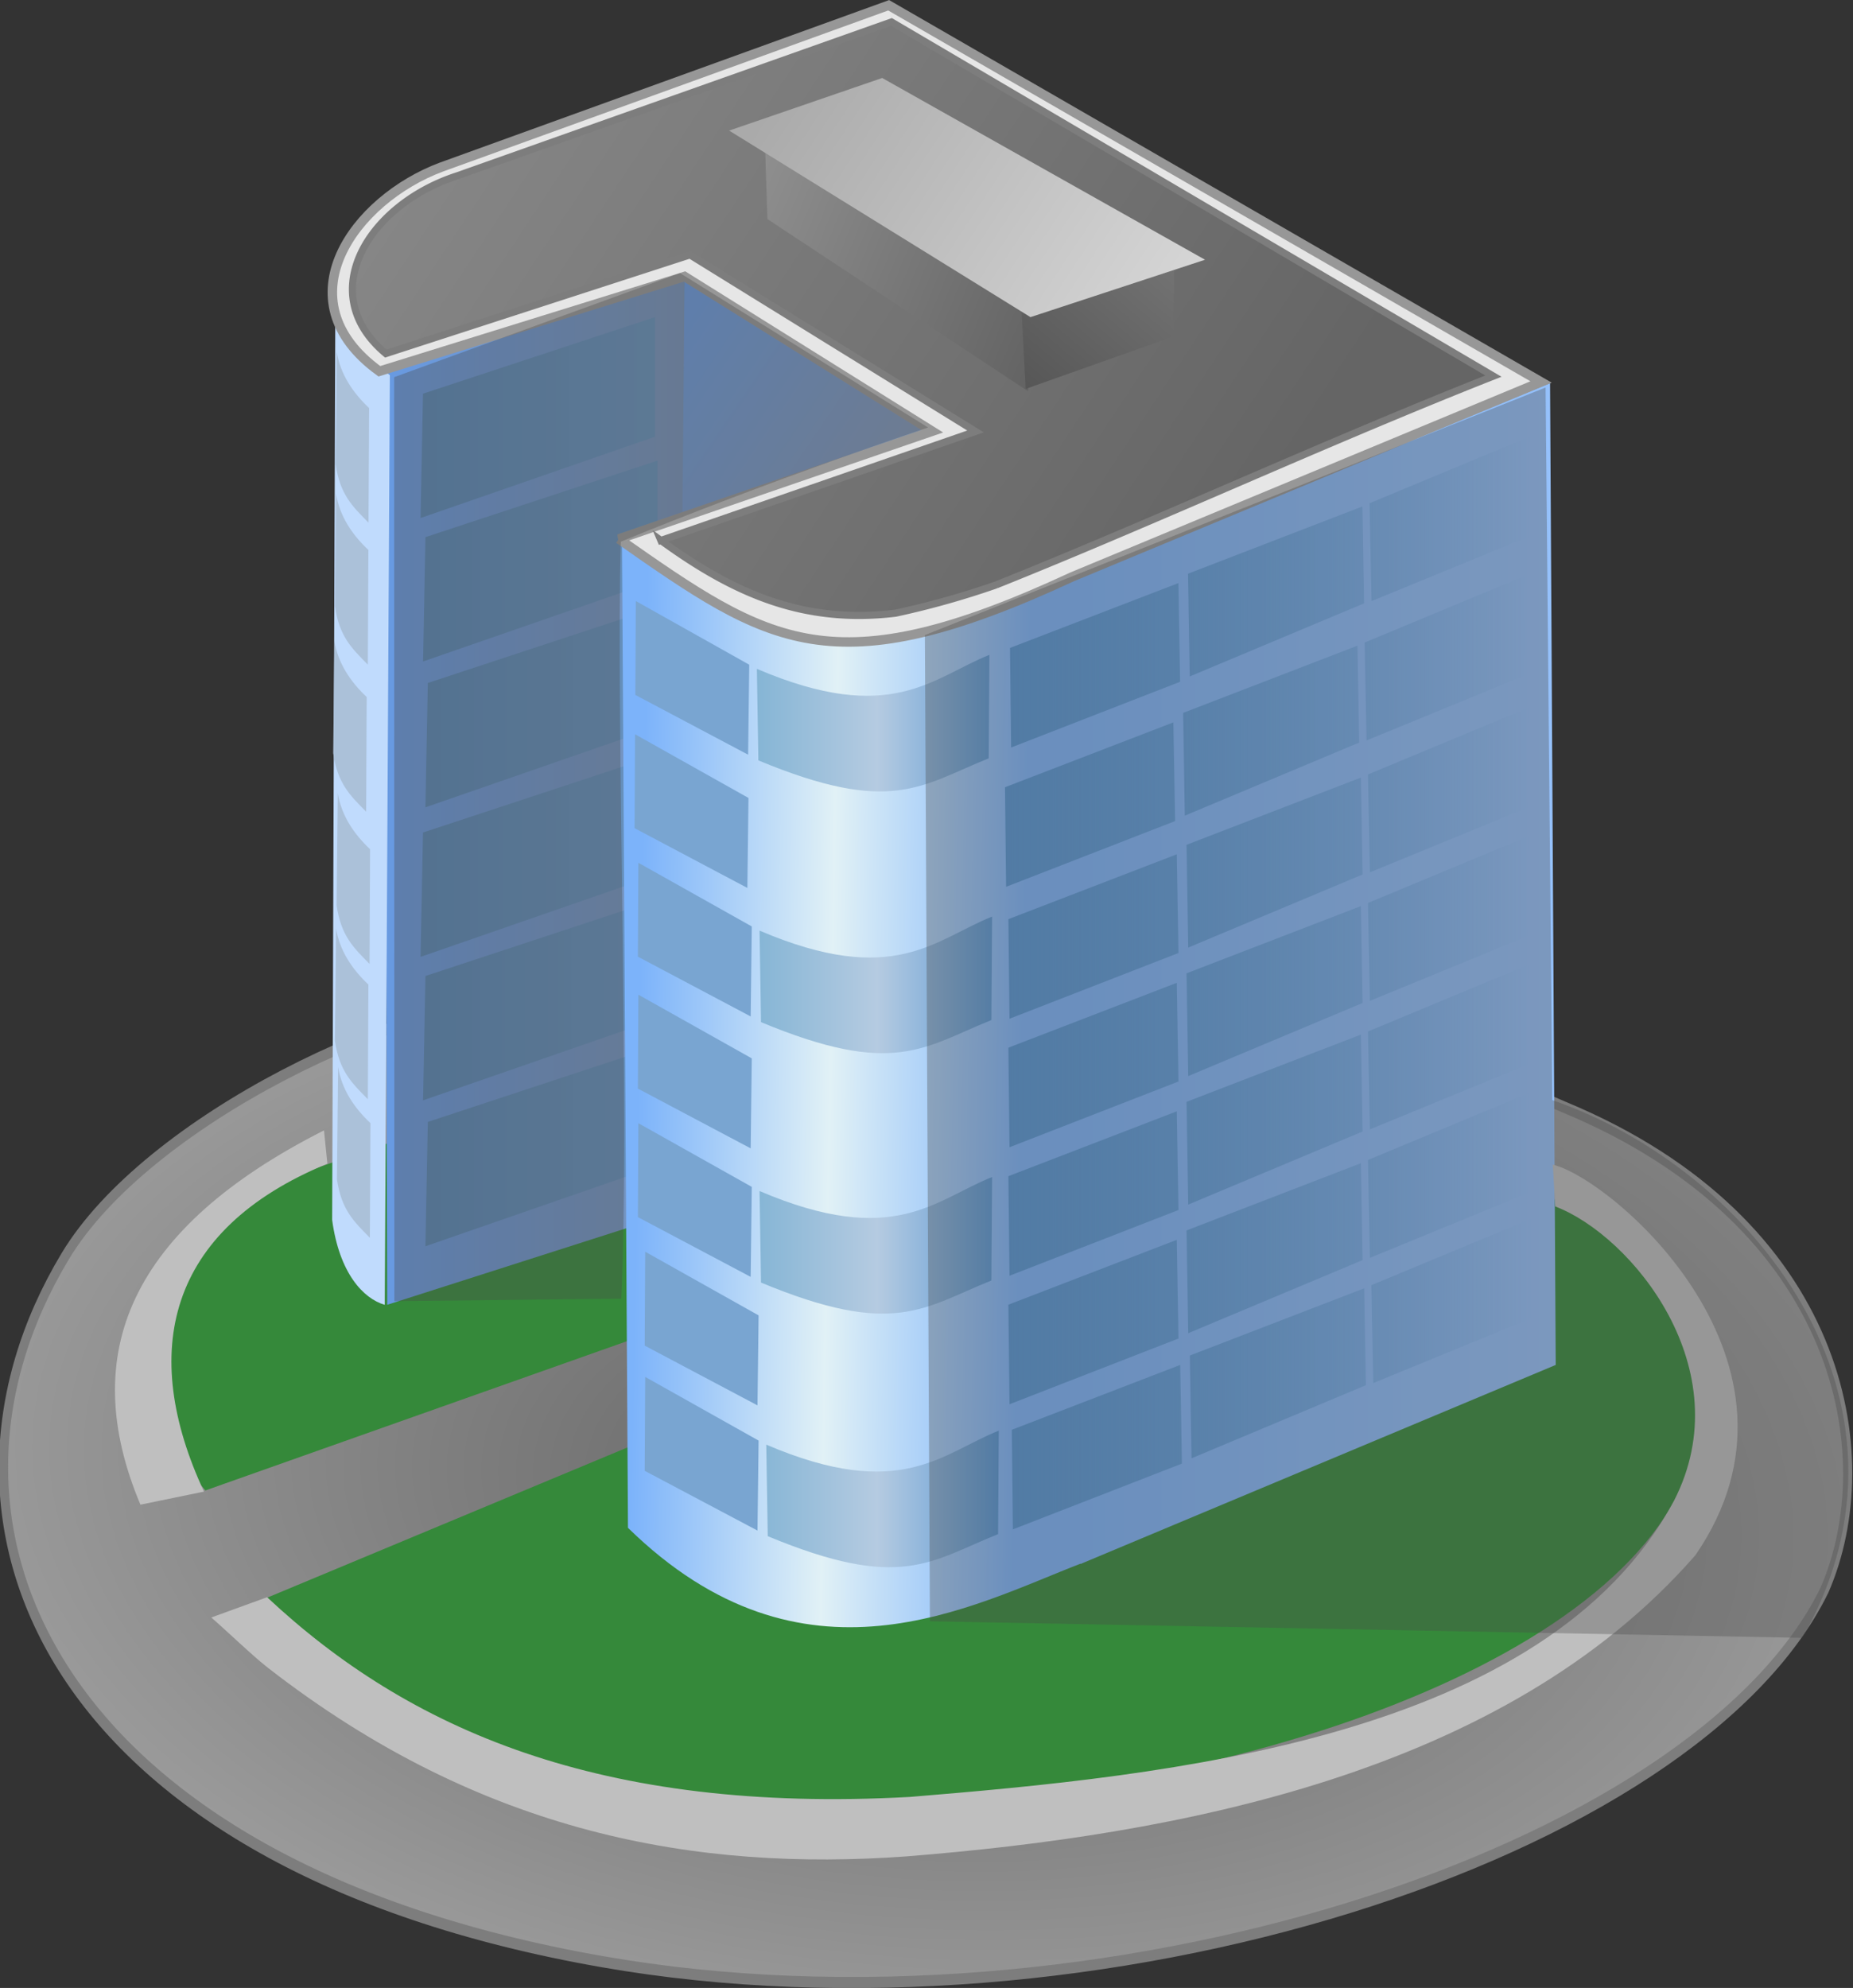
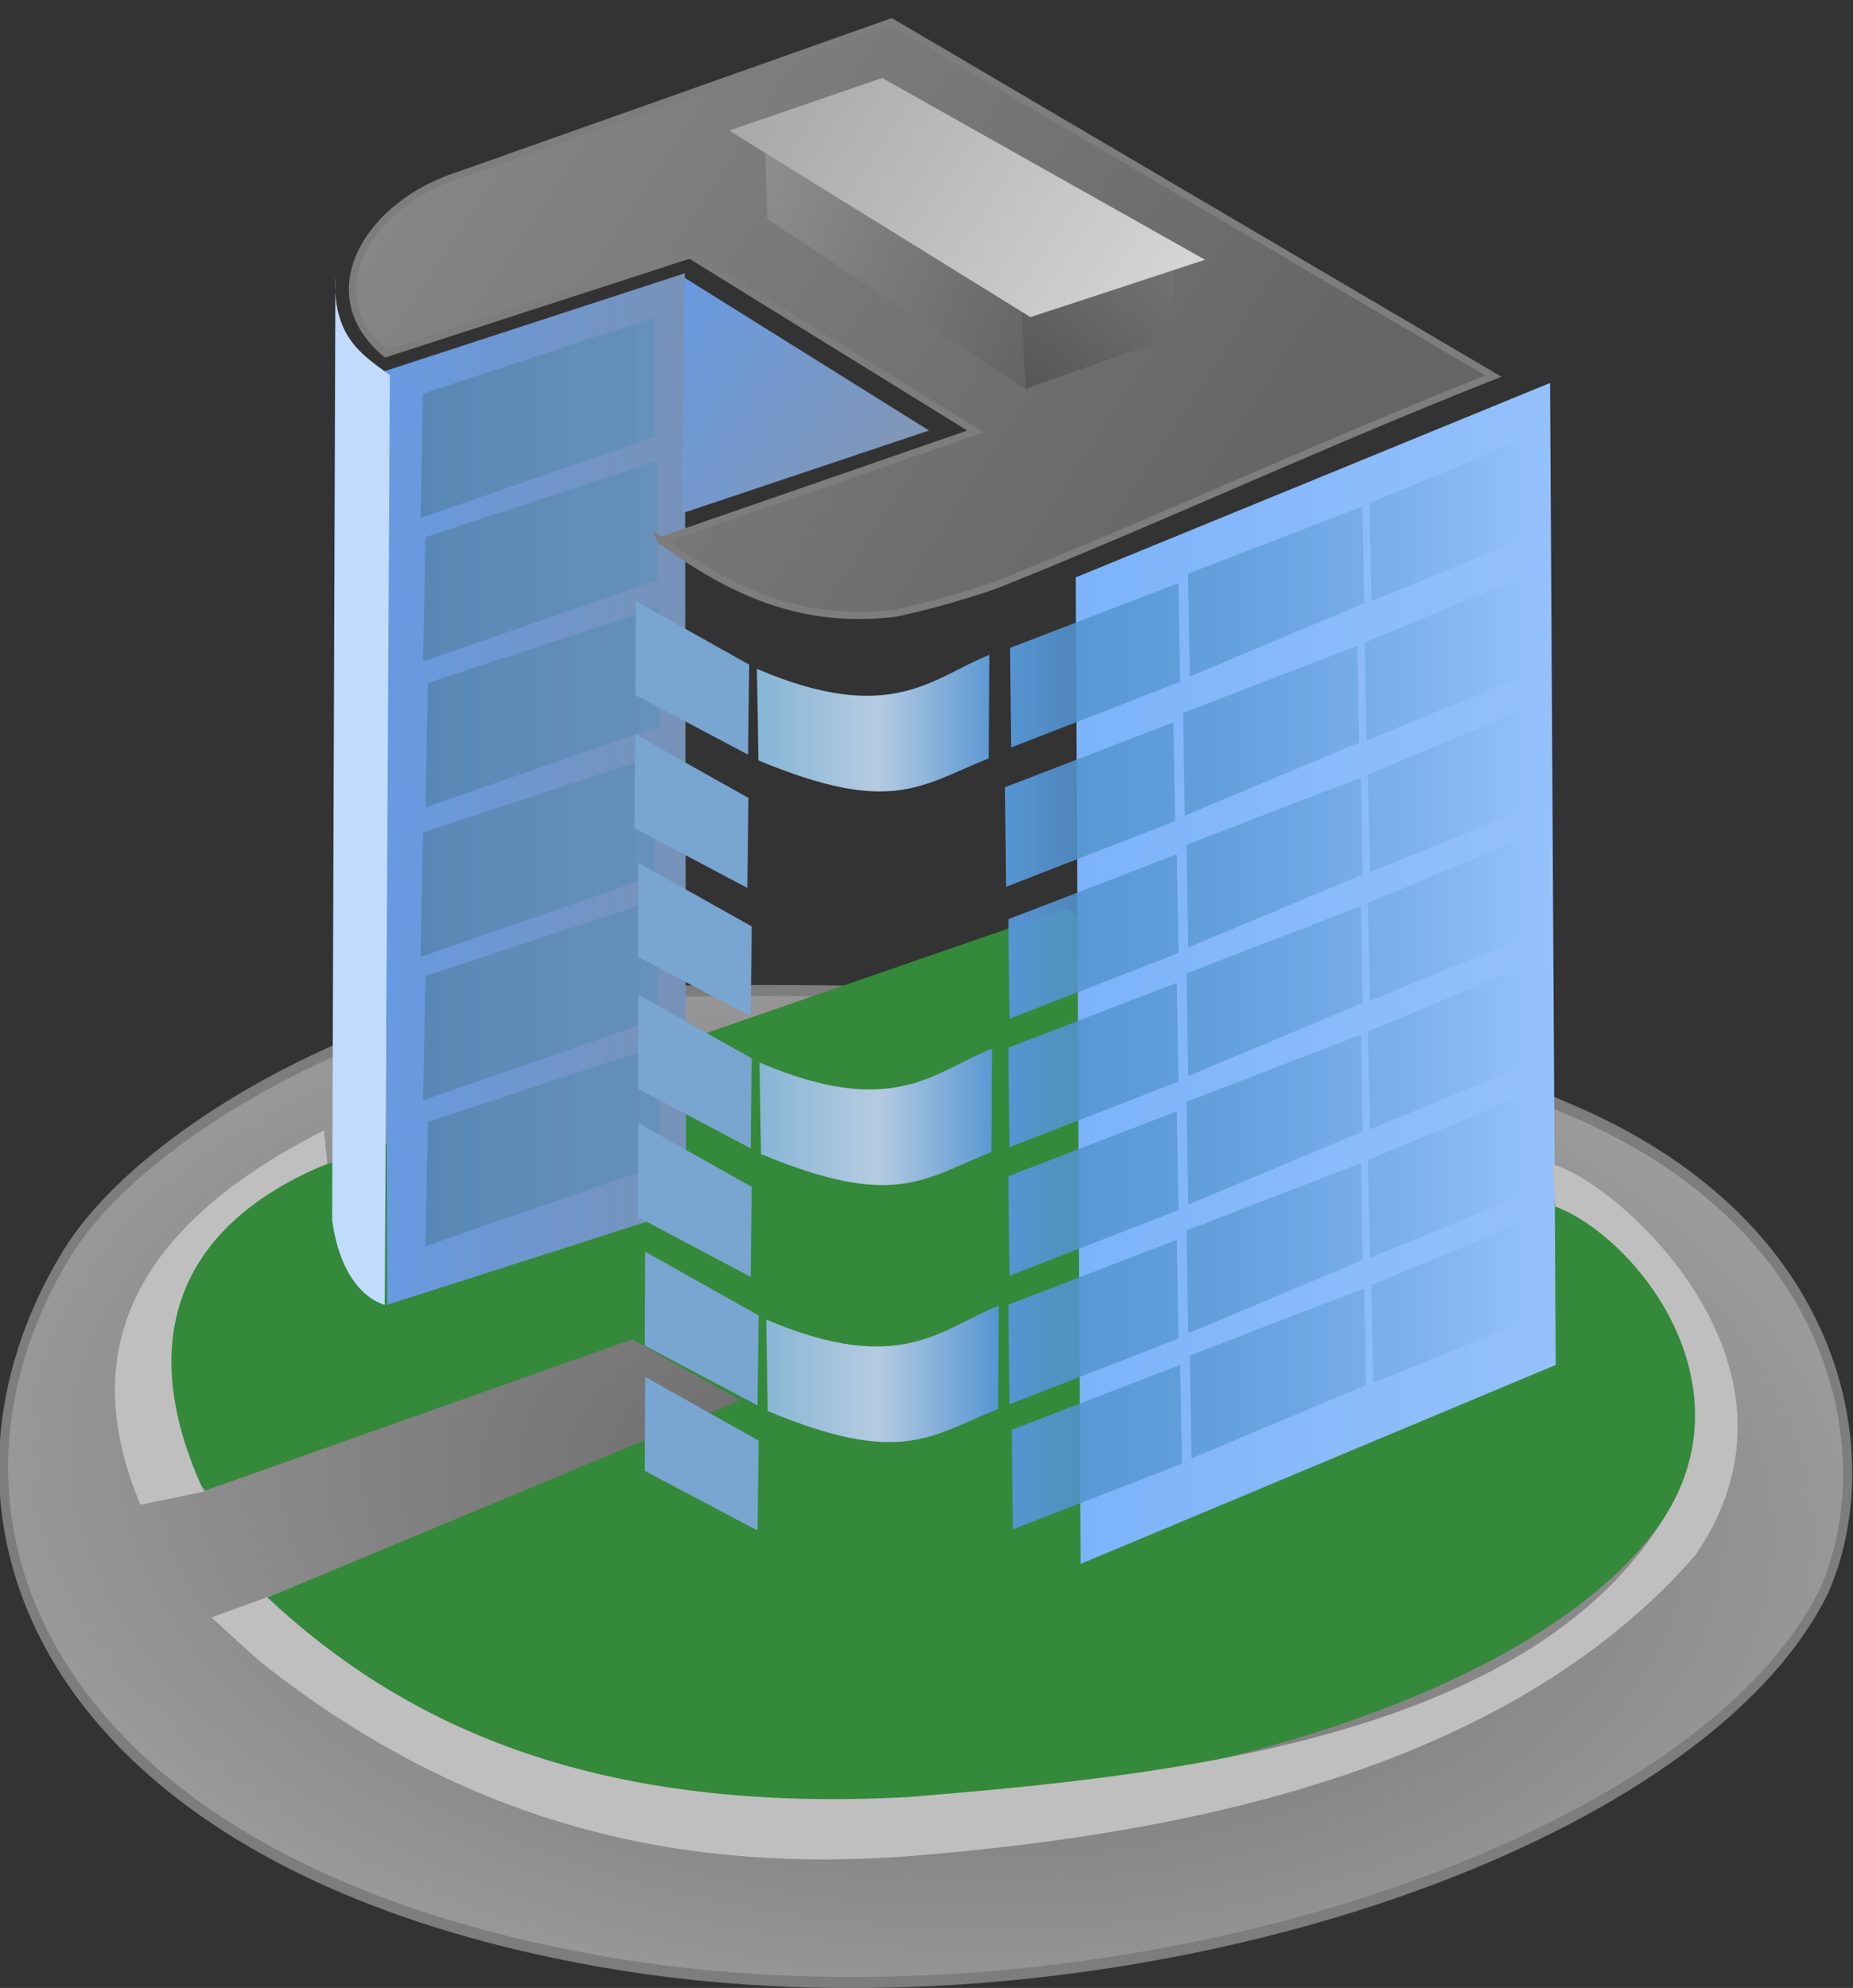
<svg xmlns="http://www.w3.org/2000/svg" xmlns:xlink="http://www.w3.org/1999/xlink" viewBox="0 0 195.68 209.92">
  <rect x="0" y="0" width="195.68" height="209.92" fill="#333333" stroke="none" />
  <defs>
    <linearGradient id="j" y2="256.99" xlink:href="#c" gradientUnits="userSpaceOnUse" x2="131.32" y1="256.99" x1="106.57" />
    <linearGradient id="c">
      <stop offset="0" stop-color="#5987b5" />
      <stop offset="1" stop-color="#6691bb" stop-opacity=".972" />
    </linearGradient>
    <linearGradient id="a">
      <stop offset="0" stop-color="#5695d3" />
      <stop offset="1" stop-color="#4589bd" stop-opacity="0" />
    </linearGradient>
    <linearGradient id="m" y2="295.34" gradientUnits="userSpaceOnUse" x2="169.56" gradientTransform="matrix(1 0 0 1.049 .179 -9.979)" y1="294.55" x1="129.04">
      <stop offset="0" stop-color="#7cb3fa" />
      <stop offset=".5" stop-color="#e1f1f6" />
      <stop offset="1" stop-color="#7cb3fa" />
    </linearGradient>
    <linearGradient id="e" y2="269.36" gradientUnits="userSpaceOnUse" x2="226.44" y1="269.36" x1="175.75">
      <stop offset="0" stop-color="#7cb3fa" />
      <stop offset="1" stop-color="#95c1fb" />
    </linearGradient>
    <linearGradient id="p" y2="270.37" xlink:href="#a" gradientUnits="userSpaceOnUse" x2="223.86" y1="270.37" x1="168.28" />
    <linearGradient id="t" y2="283.88" xlink:href="#b" gradientUnits="userSpaceOnUse" x2="167.63" y1="283.88" x1="142" />
    <linearGradient id="q" y2="180.71" gradientUnits="userSpaceOnUse" x2="123.19" y1="204.56" x1="180.79">
      <stop offset="0" stop-color="#595959" />
      <stop offset="1" stop-color="#a6a6a6" />
    </linearGradient>
    <linearGradient id="l" y2="287.55" xlink:href="#c" gradientUnits="userSpaceOnUse" x2="131.82" y1="287.55" x1="107.08" />
    <linearGradient id="k" y2="272.15" xlink:href="#c" gradientUnits="userSpaceOnUse" x2="131.57" y1="272.15" x1="106.82" />
    <linearGradient id="b">
      <stop offset="0" stop-color="#85b5d5" />
      <stop offset=".5" stop-color="#b5cbe1" />
      <stop offset="1" stop-color="#5695d3" />
    </linearGradient>
    <linearGradient id="i" y2="241.21" xlink:href="#c" gradientUnits="userSpaceOnUse" x2="131.82" y1="241.21" x1="107.08" />
    <linearGradient id="h" y2="225.8" xlink:href="#c" gradientUnits="userSpaceOnUse" x2="131.57" y1="225.8" x1="106.82" />
    <linearGradient id="g" y2="210.65" xlink:href="#c" gradientUnits="userSpaceOnUse" x2="131.32" y1="210.65" x1="106.57" />
    <linearGradient id="n" y2="221.96" gradientUnits="userSpaceOnUse" x2="167.84" y1="197.72" x1="132.2">
      <stop offset="0" stop-color="#689ae2" />
      <stop offset="1" stop-color="#8a95a5" />
    </linearGradient>
    <linearGradient id="f" y2="249.88" gradientUnits="userSpaceOnUse" x2="134.6" y1="249.88" x1="102.75">
      <stop offset="0" stop-color="#689ae2" />
      <stop offset="1" stop-color="#7792b8" />
    </linearGradient>
    <linearGradient id="r" y2="208.63" gradientUnits="userSpaceOnUse" x2="168.95" y1="184.89" x1="189.15">
      <stop offset="0" stop-color="gray" />
      <stop offset="1" stop-color="#545454" />
    </linearGradient>
    <linearGradient id="s" y2="211.16" gradientUnits="userSpaceOnUse" x2="201.53" y1="174.29" x1="145.71">
      <stop offset="0" stop-color="#aaa" />
      <stop offset="1" stop-color="#e8e8e8" />
    </linearGradient>
    <linearGradient id="o" y2="217.89" gradientUnits="userSpaceOnUse" x2="197" y1="162.84" x1="113.64">
      <stop offset="0" stop-color="#888" />
      <stop offset="1" stop-color="#656565" />
    </linearGradient>
    <radialGradient id="d" gradientUnits="userSpaceOnUse" cy="321.66" cx="38.224" gradientTransform="matrix(2.156 -.172 .12 .99 -82.773 9.965)" r="101.41">
      <stop offset="0" stop-color="#636363" />
      <stop offset="1" stop-color="#d6d6d6" />
    </radialGradient>
  </defs>
  <path d="M138.32 316.44c-8.927 25.371-70.503 51.752-125.81 51.752-61.935 0-84.296-27.85-71.908-53.99 6.218-13.12 31.748-28.248 48.043-30.748 30.298-4.9 78.278-12.414 112.12-5.605 32.662 5.93 41.295 25.941 37.553 38.591z" transform="matrix(.942 .165 -.204 1.16 126.939 -222.019)" stroke-linejoin="round" color="#000" stroke="#7d7d7d" stroke-linecap="round" fill="url(#d)" />
  <path d="M33.382 123.35l79.243-27.431 58.805 35.077c45.318 50.77-115.19 83.631-143.27 37.736l50.032-20.862-11.436-6.44-45.064 15.956c-13.758-15.94.258-29.78 11.691-34.04z" fill="#35893a" />
  <path d="M175.75 227.53l50.09-20.528.598 103.69-50.181 21.017z" fill="url(#e)" transform="translate(-62.151 -166.56)" />
  <path d="M102.75 205.76l31.719-10.346.138 98.825-31.567 10.102z" fill="url(#f)" transform="translate(-62.151 -166.56)" />
  <g fill="#6791bb">
    <path d="M106.82 208.13l24.496-8.081v12.627l-24.749 8.586z" fill="url(#g)" transform="translate(-62.151 -166.56)" />
    <path d="M107.08 223.28l24.496-8.081v12.627l-24.749 8.586z" fill="url(#h)" transform="translate(-62.151 -166.56)" />
    <path d="M107.33 238.68l24.496-8.081v12.627l-24.749 8.586z" fill="url(#i)" transform="translate(-62.151 -166.56)" />
    <path d="M106.82 254.47l24.496-8.081v12.627l-24.749 8.586z" fill="url(#j)" transform="translate(-62.151 -166.56)" />
    <path d="M107.08 269.62l24.496-8.081v12.627l-24.749 8.586z" fill="url(#k)" transform="translate(-62.151 -166.56)" />
    <path d="M107.33 285.03l24.496-8.081v12.627l-24.749 8.586z" fill="url(#l)" transform="translate(-62.151 -166.56)" />
  </g>
-   <path d="M127.84 224.22c20.885 15.798 35.545 8.028 48.207 3.133l.4 104.25c-11.707 4.512-29.444 14.426-47.981-3.71z" fill="url(#m)" transform="translate(-62.151 -166.56)" />
  <path d="M35.422 29.17c-.328 6.397 2.81 8.289 5.748 10.44l-.538 98.177c-2.274-.662-4.799-3.349-5.556-8.965z" fill="#c0dbfd" />
  <path d="M134.44 195.89l25.817 16.132-26.037 8.728z" fill="url(#n)" transform="translate(-62.151 -166.56)" />
-   <path d="M65.349 56.91l33.096-11.373-26.152-16.341-32.23 10.009C29.674 31.681 37.412 21.07 46.62 17.64L93.845.557l68.897 39.778-49.53 20.582C87.873 72.68 81.225 68.025 65.35 56.91z" stroke="#979797" fill="#e6e6e6" />
  <path d="M131.94 223.63l33.226-11.511-30.152-18.643-32.118 10.421c-7.645-6.38-1.815-15.739 7.53-18.768l45.866-16.25 63.566 37.398c-17.706 6.984-35.786 15.359-52.512 22.048a89.722 89.722 0 01-10.634 2.987c-9.644 1.152-16.96-1.997-24.773-7.684z" stroke="#7d7d7d" stroke-width=".753" fill="url(#o)" transform="translate(-62.151 -166.56)" />
  <g fill="url(#p)" transform="translate(-62.151 -166.56)">
    <path d="M206.78 219.7l16.89-7.028-.074 10.547-16.61 6.816zM187.61 227.14l18.415-7.101.179 10.232-18.415 7.719zM168.81 234.98l17.783-6.849.179 10.421-17.844 6.942zM206.26 234.41l16.89-7.028-.074 10.547-16.61 6.816zM187.09 241.84l18.415-7.101.179 10.232-18.415 7.719zM168.28 249.69l17.783-6.849.179 10.421-17.844 6.942zM206.61 248.34l16.89-7.028-.074 10.547-16.61 6.816zM187.45 255.77l18.415-7.101.179 10.232-18.415 7.719zM168.64 263.62l17.783-6.849.179 10.421-17.844 6.942zM206.61 261.91l16.89-7.028-.074 10.547-16.61 6.816zM187.45 269.34l18.415-7.101.179 10.232-18.415 7.719zM168.64 277.19l17.783-6.849.179 10.421-17.844 6.942zM206.61 275.48l16.89-7.028-.074 10.547-16.61 6.816zM187.45 282.91l18.415-7.101.179 10.232-18.415 7.719zM168.64 290.76l17.783-6.849.179 10.421-17.844 6.942zM206.61 289.05l16.89-7.028-.074 10.547-16.61 6.816zM187.45 296.49l18.415-7.101.179 10.232-18.415 7.719zM168.64 304.33l17.783-6.849.179 10.421-17.844 6.942zM206.97 302.27l16.89-7.028-.074 10.547-16.61 6.816zM187.8 309.7l18.415-7.101.179 10.232-18.415 7.719zM169 317.54l17.783-6.849.179 10.421-17.844 6.942z" />
  </g>
  <path d="M143.19 189.69l27.527 18.183.505-9.596-28.284-16.415z" fill="url(#q)" transform="translate(-62.151 -166.56)" />
  <path d="M186.12 202.07l-15.657 5.556-.505-9.597 16.162-5.555z" fill="url(#r)" transform="translate(-62.151 -166.56)" />
  <path d="M139.15 180.35l31.82 19.698 18.435-6.06-34.093-19.194z" fill="url(#s)" transform="translate(-62.151 -166.56)" />
  <path d="M28.206 168.66c14.882 13.928 35.141 22.886 67.858 21.091 26.913-2.218 67.098-6.01 80.709-31.267 7.135-13.893-4.463-28.019-12.539-31.087l-.253-4.416c6.325 1.522 29.001 20.966 15.063 41.233-20.226 23.194-55.076 29.564-83.348 31.815-22.022 1.585-44.738-2.282-67.435-19.942-1.566-1.219-4.382-3.932-5.948-5.285zM34.571 122.88l-.357-3.518C13.797 129.7 8.1 142.896 14.83 158.888l6.714-1.38c-6.84-14.684-3.972-27.62 13.027-34.628z" fill="#bfbfbf" />
  <g fill="url(#t)" transform="translate(-62.151 -166.56)">
    <path d="M142.08 237.19c14.206 6.07 18.573.894 24.555-1.479l-.074 10.926c-7.141 2.87-10.275 6.066-24.325.217z" />
    <path d="M142 251.26c14.206 6.07 18.573.894 24.555-1.479l-.074 10.926c-7.141 2.87-10.275 6.066-24.325.217z" />
-     <path d="M142.36 264.83c14.206 6.07 18.573.894 24.555-1.479l-.074 10.926c-7.141 2.87-10.275 6.066-24.325.217z" />
    <path d="M142.36 278.76c14.206 6.07 18.573.894 24.555-1.479l-.074 10.926c-7.141 2.87-10.275 6.066-24.325.217z" />
    <path d="M142.36 292.33c14.206 6.07 18.573.894 24.555-1.479l-.074 10.926c-7.141 2.87-10.275 6.066-24.325.217z" />
    <path d="M143.07 305.9c14.206 6.07 18.573.894 24.555-1.479l-.074 10.926c-7.141 2.87-10.275 6.066-24.325.217z" />
    <path d="M143.07 319.11c14.206 6.07 18.573.894 24.555-1.479l-.074 10.926c-7.141 2.87-10.275 6.066-24.325.217z" />
  </g>
  <g fill="#79a5d1">
    <path d="M79.119 70.19l-11.975-6.723-.052 9.916 11.91 6.31zM79.039 84.26l-11.975-6.723-.052 9.916 11.91 6.31zM79.389 97.83l-11.975-6.723-.052 9.916 11.91 6.31zM79.389 111.76l-11.975-6.723-.052 9.916 11.91 6.31zM79.389 125.33l-11.975-6.723-.052 9.916 11.91 6.31zM80.109 138.9l-11.975-6.723-.052 9.916 11.91 6.31zM80.109 152.12l-11.975-6.723-.052 9.916 11.91 6.31z" />
  </g>
-   <path d="M35.708 112.66c.359 2.352 1.705 4.333 3.41 5.935l-.06 12.109c-1.724-1.752-3.002-2.957-3.476-6.175zM35.493 98.03c.359 2.352 1.705 4.333 3.41 5.935l-.06 12.109c-1.724-1.752-3.002-2.957-3.476-6.175zM35.672 83.74c.359 2.352 1.705 4.333 3.41 5.935l-.06 12.109c-1.724-1.752-3.002-2.957-3.476-6.175zM35.315 67.67c.359 2.352 1.705 4.333 3.41 5.935l-.06 12.109c-1.724-1.752-3.002-2.957-3.476-6.175zM35.493 52.14c.359 2.352 1.705 4.333 3.41 5.935l-.06 12.109c-1.724-1.752-3.002-2.957-3.476-6.175zM35.567 37.15c.359 2.352 1.705 4.333 3.41 5.935l-.06 12.109c-1.724-1.752-3.002-2.957-3.476-6.175z" fill-opacity=".985" fill="#abc1d9" />
-   <path d="M190.349 172.95c14.218-25.145-5.409-49.524-26.429-56.786l-.703-75.246L97.67 67.062l.532 104.14zM65.609 137.13c.907-18.385-.586-62.25-.043-79.931 15.92-6.549 32.443-12.057 32.443-12.057L71.813 28.837 41.62 39.829l.026 97.573z" fill-opacity=".343" fill="#494949" />
</svg>